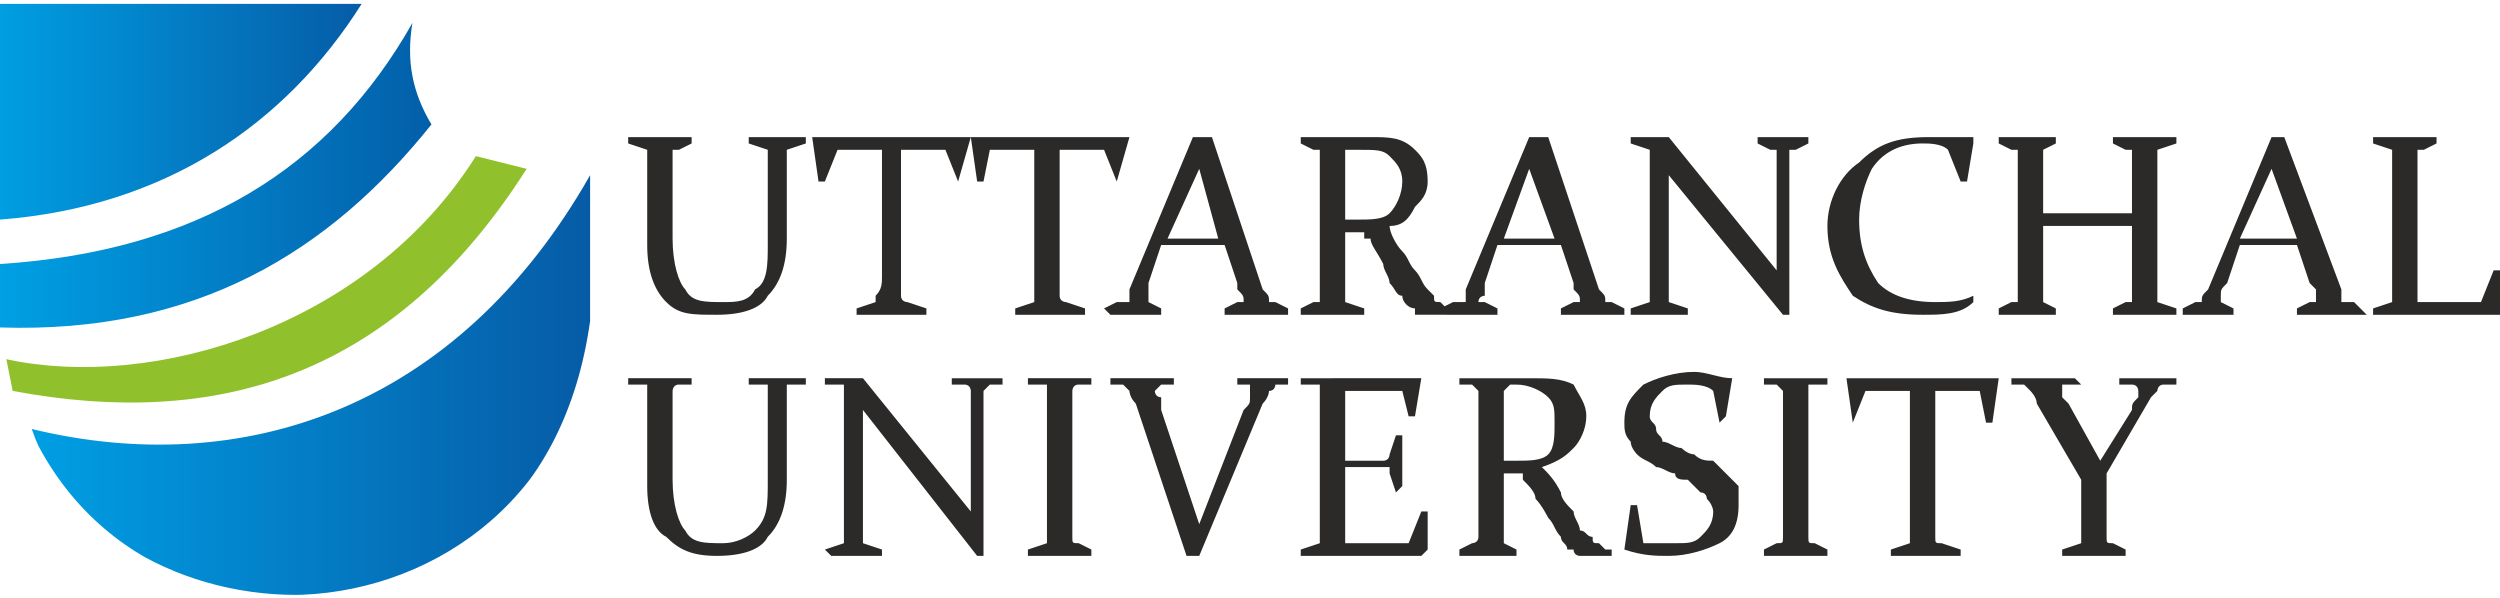
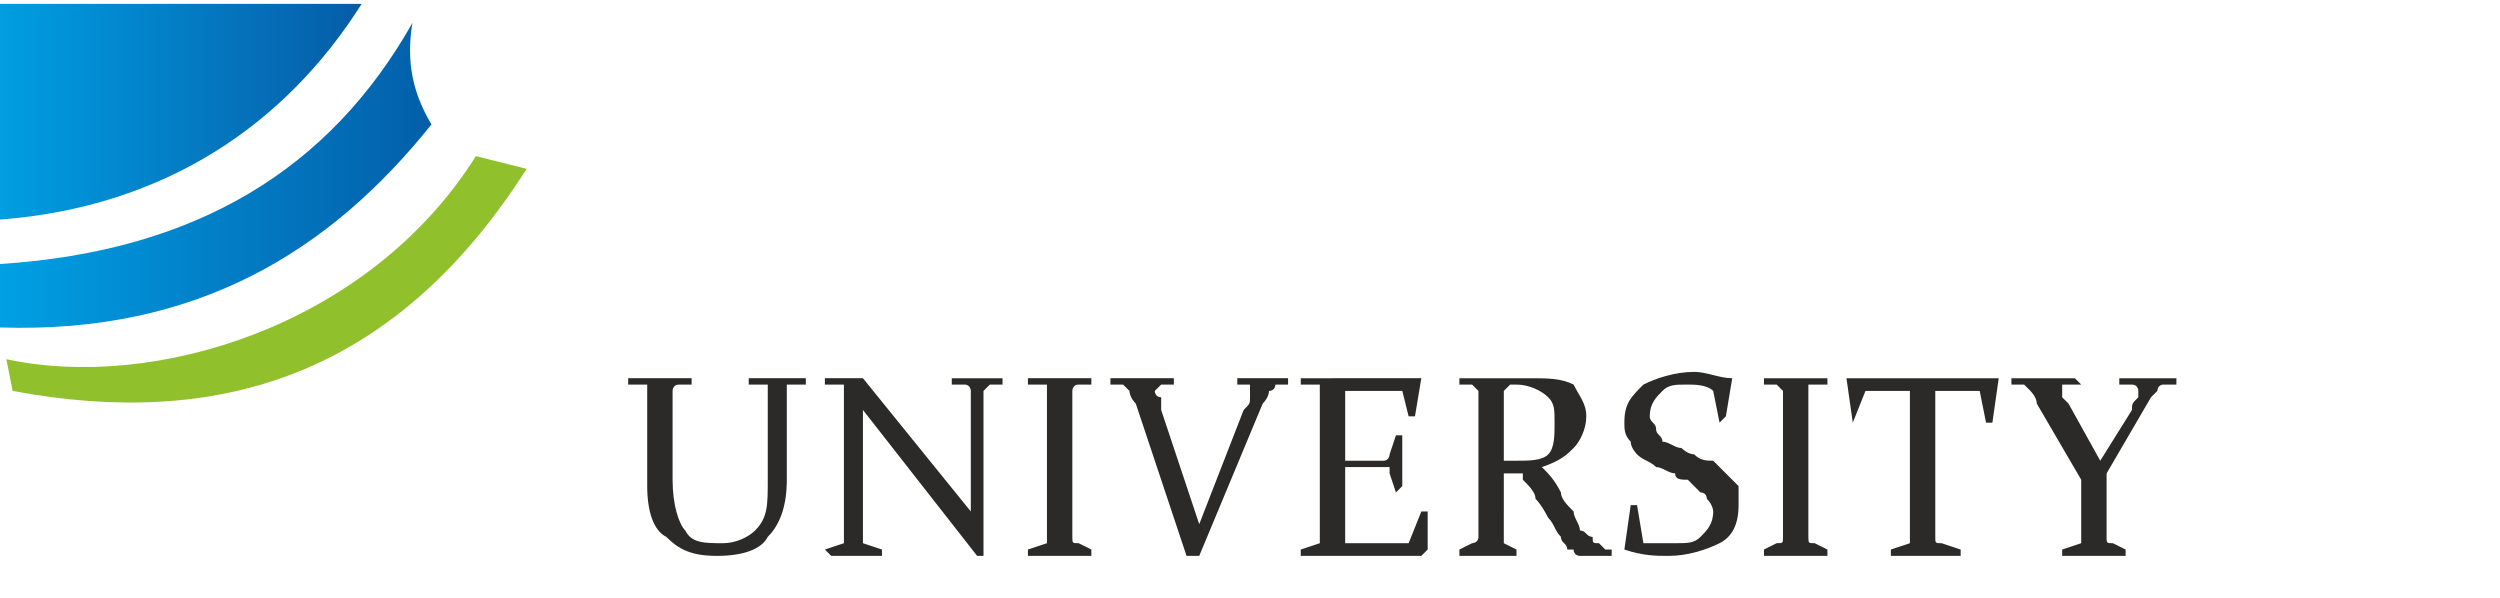
<svg xmlns="http://www.w3.org/2000/svg" xml:space="preserve" width="184px" height="44px" version="1.1" style="shape-rendering:geometricPrecision; text-rendering:geometricPrecision; image-rendering:optimizeQuality; fill-rule:evenodd; clip-rule:evenodd" viewBox="0 0 394 93">
  <defs>
    <style type="text/css">
   
    .fil2 {fill:none}
    .fil5 {fill:#90C02C}
    .fil0 {fill:#2B2A29;fill-rule:nonzero}
    .fil3 {fill:url(#id1)}
    .fil4 {fill:url(#id2)}
    .fil1 {fill:url(#id3)}
   
  </style>
    <clipPath id="id0">
-       <path d="M0 0l93 0 0 50c-5,54 -85,61 -93,0l0 -50z" />
-     </clipPath>
+       </clipPath>
    <linearGradient id="id1" gradientUnits="userSpaceOnUse" x1="-0.142" y1="17.137" x2="57.03" y2="17.137">
      <stop offset="0" style="stop-opacity:1; stop-color:#009EE2" />
      <stop offset="1" style="stop-opacity:1; stop-color:#065CA7" />
    </linearGradient>
    <linearGradient id="id2" gradientUnits="userSpaceOnUse" x1="-0.142" y1="27.089" x2="68.327" y2="27.089">
      <stop offset="0" style="stop-opacity:1; stop-color:#00A0E4" />
      <stop offset="1" style="stop-opacity:1; stop-color:#035EA9" />
    </linearGradient>
    <linearGradient id="id3" gradientUnits="userSpaceOnUse" x1="4.514" y1="60.082" x2="93.123" y2="60.082">
      <stop offset="0" style="stop-opacity:1; stop-color:#009FE4" />
      <stop offset="1" style="stop-opacity:1; stop-color:#065BA6" />
    </linearGradient>
  </defs>
  <g id="Layer_x0020_1">
    <g id="_2169972655872">
-       <path class="fil0" d="M99 21c2,0 3,0 5,0 2,0 3,0 5,0l0 1 -2 1c-1,0 -1,0 -1,0 0,1 0,1 0,2 0,0 0,1 0,1l0 11c0,4 1,7 2,8 1,2 3,2 6,2 2,0 4,0 5,-2 2,-1 2,-4 2,-7l0 -12c0,0 0,-1 0,-1 0,-1 0,-1 0,-2 0,0 0,0 0,0l-3 -1 0 -1c2,0 3,0 5,0 1,0 2,0 4,0l0 1 -3 1c0,0 0,0 0,0 0,1 0,1 0,2 0,0 0,1 0,2l0 10c0,4 -1,7 -3,9 -1,2 -4,3 -8,3 -4,0 -6,0 -8,-2 -2,-2 -3,-5 -3,-9l0 -11c0,-1 0,-2 0,-2 0,-1 0,-1 0,-2 0,0 0,0 0,0l-3 -1 0 -1zm42 28c-2,0 -4,0 -6,0l0 -1 3 -1c0,0 0,0 0,-1 1,-1 1,-2 1,-3l0 -20 -7 0 -2 5 -1 0 -1 -7 1 0c3,0 6,0 9,0l5 0c3,0 6,0 10,0l0 0 -2 7 0 0 -2 -5 -7 0 0 20c0,1 0,2 0,3 0,1 1,1 1,1l3 1 0 1c-2,0 -4,0 -5,0zm24 0c-1,0 -3,0 -5,0l0 -1 3 -1c0,0 0,0 0,-1 0,-1 0,-2 0,-3l0 -20 -7 0 -1 5 -1 0 -1 -7 0 0c4,0 7,0 10,0l5 0c3,0 6,0 9,0l1 0 -2 7 0 0 -2 -5 -7 0 0 20c0,1 0,2 0,3 0,1 1,1 1,1l3 1 0 1c-2,0 -4,0 -6,0zm26 -28l8 24c1,1 1,1 1,2 1,0 1,0 1,0l2 1 0 1c-1,0 -3,0 -5,0 -1,0 -3,0 -5,0l0 -1 2 -1c0,0 0,0 1,0 0,0 0,0 0,0 0,-1 0,-1 -1,-2 0,0 0,-1 0,-1l-2 -6 -10 0 -2 6c0,1 0,1 0,2 0,0 0,0 0,1 0,0 0,0 0,0 0,0 0,0 0,0l2 1 0 1c-2,0 -3,0 -4,0 -2,0 -3,0 -4,0l-1 -1 2 -1c1,0 1,0 2,0 0,-1 0,-1 0,-2l10 -24 3 0zm-7 16l8 0 -3 -11 -5 11zm28 6c0,0 0,1 0,2 0,0 0,1 0,1 0,1 0,1 0,1l3 1 0 1c-2,0 -4,0 -5,0 -2,0 -3,0 -5,0l0 -1 2 -1c1,0 1,0 1,0 0,-1 0,-2 0,-2 0,-1 0,-2 0,-2l0 -16c0,-1 0,-2 0,-2 0,-1 0,-1 0,-2 0,0 0,0 -1,0l-2 -1 0 -1c2,0 3,0 5,0 0,0 1,0 1,0 1,0 1,0 2,0 1,0 1,0 2,0 0,0 1,0 1,0 3,0 5,0 7,2 1,1 2,2 2,5 0,2 -1,3 -2,4 -1,2 -2,3 -4,3 0,1 1,3 2,4 1,1 1,2 2,3 1,1 1,2 2,3 0,0 1,1 1,1 0,1 0,1 1,1 0,0 0,0 0,0 1,1 1,1 1,1 0,0 1,0 1,0l0 1c-1,0 -2,0 -2,0 -1,0 -1,0 -2,0 0,0 0,0 -1,0 0,0 0,0 -1,0 0,-1 0,-1 0,-1 -1,0 -2,-1 -2,-2 -1,0 -1,-1 -2,-2 0,-1 -1,-2 -1,-3 -1,-2 -2,-3 -2,-4 -1,0 -1,0 -1,0 0,-1 0,-1 0,-1 -1,0 -1,0 -1,0 0,0 0,0 -1,0l-1 0 0 7zm0 -9c1,0 1,0 2,0 2,0 4,0 5,-1 1,-1 2,-3 2,-5 0,-2 -1,-3 -2,-4 -1,-1 -2,-1 -5,-1 0,0 0,0 -1,0 0,0 -1,0 -1,0l0 11zm32 -13l8 24c1,1 1,1 1,2 0,0 1,0 1,0l2 1 0 1c-1,0 -3,0 -5,0 -1,0 -3,0 -5,0l0 -1 2 -1c0,0 0,0 0,0 1,0 1,0 1,0 0,-1 0,-1 -1,-2 0,0 0,-1 0,-1l-2 -6 -10 0 -2 6c0,1 0,1 0,2 0,0 -1,0 -1,1 0,0 1,0 1,0 0,0 0,0 0,0l2 1 0 1c-2,0 -3,0 -4,0 -2,0 -3,0 -4,0l-1 -1 2 -1c1,0 1,0 2,0 0,-1 0,-1 0,-2l10 -24 3 0zm-7 16l8 0 -4 -11 -4 11zm26 -10l0 16c0,1 0,2 0,4 0,0 0,0 0,0l3 1 0 1c-2,0 -3,0 -4,0 -1,0 -3,0 -5,0l0 -1 3 -1c0,0 0,0 0,0 0,-1 0,-3 0,-4l0 -16c0,-2 0,-3 0,-4 0,0 0,0 0,0l-3 -1 0 -1c2,0 3,0 4,0 1,0 2,0 2,0l17 21 0 -16c0,-1 0,-2 0,-3 0,0 0,0 -1,0l-2 -1 0 -1c2,0 3,0 4,0 1,0 2,0 4,0l0 1 -2 1c-1,0 -1,0 -1,0 0,1 0,2 0,4l0 22 -1 0 -18 -22zm47 1l-1 0 -2 -5c-1,-1 -3,-1 -4,-1 -3,0 -6,1 -8,4 -1,2 -2,5 -2,8 0,4 1,7 3,10 2,2 5,3 9,3 2,0 4,0 6,-1l0 1c-2,2 -5,2 -8,2 -5,0 -8,-1 -11,-3 -2,-3 -4,-6 -4,-11 0,-4 2,-8 5,-10 3,-3 6,-4 11,-4 2,0 4,0 7,0l0 1 -1 6zm12 7l0 8c0,1 0,2 0,4 0,0 0,0 0,0l2 1 0 1c-1,0 -3,0 -4,0 -2,0 -4,0 -5,0l0 -1 2 -1c0,0 1,0 1,0 0,-1 0,-3 0,-4l0 -16c0,-2 0,-3 0,-4 0,0 -1,0 -1,0l-2 -1 0 -1c1,0 3,0 5,0 1,0 3,0 4,0l0 1 -2 1c0,0 0,0 0,0 0,1 0,2 0,3l0 7 14 0 0 -7c0,-1 0,-2 0,-3 0,0 0,0 -1,0l-2 -1 0 -1c2,0 3,0 5,0 2,0 3,0 5,0l0 1 -3 1c0,0 0,0 0,0 0,1 0,2 0,4l0 16c0,1 0,3 0,4 0,0 0,0 0,0l3 1 0 1c-2,0 -4,0 -5,0 -2,0 -3,0 -5,0l0 -1 2 -1c1,0 1,0 1,0 0,-2 0,-3 0,-4l0 -8 -14 0zm38 -14l9 24c0,1 0,1 0,2 1,0 1,0 2,0l1 1 1 1c-2,0 -4,0 -5,0 -2,0 -4,0 -6,0l0 -1 2 -1c0,0 1,0 1,0 0,0 0,0 0,0 0,-1 0,-1 0,-2 0,0 -1,-1 -1,-1l-2 -6 -9 0 -2 6c-1,1 -1,1 -1,2 0,0 0,0 0,1 0,0 0,0 0,0 0,0 0,0 0,0l2 1 0 1c-1,0 -3,0 -4,0 -1,0 -3,0 -4,0l0 -1 2 -1c0,0 1,0 1,0 0,-1 0,-1 1,-2l10 -24 2 0zm-7 16l9 0 -4 -11 -5 11zm28 -11l0 17c0,1 0,3 0,4l10 0 2 -5 1 0 0 7 0 0c-4,0 -7,0 -10,0l-5 0c-1,0 -3,0 -5,0l0 -1 3 -1c0,0 0,0 0,0 0,-1 0,-2 0,-2 0,-1 0,-2 0,-2l0 -16c0,-1 0,-2 0,-2 0,-1 0,-1 0,-2 0,0 0,0 0,0l-3 -1 0 -1c2,0 3,0 5,0 2,0 3,0 5,0l0 1 -2 1c-1,0 -1,0 -1,0 0,1 0,1 0,2 0,1 0,2 0,1z" />
      <path class="fil0" d="M99 59c2,0 3,0 5,0 2,0 3,0 5,0l0 1 -2 0c-1,0 -1,1 -1,1 0,0 0,1 0,2 0,0 0,1 0,1l0 11c0,4 1,7 2,8 1,2 3,2 6,2 2,0 4,-1 5,-2 2,-2 2,-4 2,-8l0 -11c0,0 0,-1 0,-1 0,-1 0,-2 0,-2 0,0 0,-1 0,-1l-3 0 0 -1c2,0 3,0 5,0 1,0 2,0 4,0l0 1 -3 0c0,1 0,1 0,1 0,1 0,1 0,2 0,0 0,1 0,1l0 11c0,4 -1,7 -3,9 -1,2 -4,3 -8,3 -4,0 -6,-1 -8,-3 -2,-1 -3,-4 -3,-8l0 -12c0,0 0,-1 0,-1 0,-1 0,-1 0,-2 0,0 0,0 0,-1l-3 0 0 -1zm37 5l0 16c0,2 0,3 0,4 0,1 0,1 0,1l3 1 0 1c-2,0 -3,0 -4,0 -1,0 -3,0 -4,0l-1 -1 3 -1c0,0 0,0 0,-1 0,-1 0,-2 0,-4l0 -16c0,-1 0,-2 0,-3 0,0 0,0 0,-1l-3 0 0 -1c2,0 3,0 4,0 1,0 2,0 2,0l17 21 0 -16c0,-1 0,-2 0,-3 0,0 0,-1 -1,-1l-2 0 0 -1c2,0 3,0 4,0 1,0 3,0 4,0l0 1 -2 0c-1,1 -1,1 -1,1 0,1 0,2 0,3l0 23 -1 0 -18 -23zm33 16c0,1 0,2 0,3 0,0 0,1 0,1 0,1 0,1 1,1l2 1 0 1c-2,0 -3,0 -5,0 -1,0 -3,0 -5,0l0 -1 3 -1c0,0 0,0 0,-1 0,0 0,-1 0,-1 0,-1 0,-2 0,-3l0 -16c0,0 0,-1 0,-1 0,-1 0,-1 0,-2 0,0 0,0 0,-1l-3 0 0 -1c2,0 4,0 5,0 2,0 3,0 5,0l0 1 -2 0c-1,0 -1,1 -1,1 0,0 0,1 0,2 0,0 0,1 0,1l0 16zm18 7l-8 -24c-1,-1 -1,-2 -1,-2 0,0 -1,-1 -1,-1l-2 0 0 -1c1,0 3,0 4,0 2,0 4,0 6,0l0 1 -2 0c0,0 0,0 -1,1 0,0 0,0 0,0 0,0 0,1 1,1 0,1 0,1 0,2l6 18 7 -18c1,-1 1,-1 1,-2 0,0 0,-1 0,-1 0,0 0,0 0,-1 0,0 0,0 0,0l-2 0 0 -1c1,0 3,0 4,0 2,0 3,0 4,0l0 1 -2 0c0,0 0,1 -1,1 0,0 0,1 -1,2l-10 24 -2 0zm23 -28l5 0c3,0 6,0 9,0l0 0 -1 6 -1 0 -1 -4 -9 0 0 11 2 0c1,0 3,0 4,0 1,0 1,-1 1,-1l1 -3 1 0c0,2 0,4 0,4 0,1 0,3 0,4l-1 1 -1 -3c0,-1 0,-1 0,-1 -2,0 -4,0 -5,0l-2 0 0 7c0,2 0,3 0,5l10 0 2 -5 1 0 0 6 -1 1c-3,0 -6,0 -9,0l-5 0c-1,0 -3,0 -5,0l0 -1 3 -1c0,0 0,0 0,-1 0,0 0,-1 0,-1 0,-1 0,-2 0,-3l0 -16c0,0 0,-1 0,-1 0,-1 0,-1 0,-2 0,0 0,0 0,-1l-3 0 0 -1c2,0 4,0 5,0zm27 21c0,1 0,2 0,3 0,0 0,1 0,1 0,1 0,1 0,1l2 1 0 1c-1,0 -3,0 -4,0 -2,0 -4,0 -5,0l0 -1 2 -1c0,0 1,0 1,-1 0,0 0,-1 0,-1 0,-1 0,-2 0,-3l0 -16c0,0 0,-1 0,-1 0,-1 0,-1 0,-2 0,0 0,0 -1,-1l-2 0 0 -1c1,0 3,0 5,0 0,0 0,0 1,0 0,0 1,0 2,0 0,0 1,0 2,0 0,0 0,0 1,0 3,0 5,0 7,1 1,2 2,3 2,5 0,2 -1,4 -2,5 -1,1 -2,2 -5,3 1,1 2,2 3,4 0,1 1,2 2,3 0,1 1,2 1,3 1,0 1,1 2,1 0,1 0,1 1,1 0,0 0,0 0,0 0,0 1,1 1,1 0,0 1,0 1,0l0 1c-1,0 -2,0 -2,0 -1,0 -1,0 -2,0 0,0 -1,0 -1,0 0,0 -1,0 -1,-1 0,0 0,0 -1,0 0,-1 -1,-1 -1,-2 -1,-1 -1,-2 -2,-3 0,0 -1,-2 -2,-3 0,-1 -1,-2 -2,-3 0,0 0,0 0,-1 0,0 0,0 -1,0 0,0 0,0 0,0 0,0 -1,0 -1,0l-1 0 0 6zm0 -8c0,0 1,0 2,0 2,0 4,0 5,-1 1,-1 1,-3 1,-5 0,-2 0,-3 -1,-4 -1,-1 -3,-2 -5,-2 0,0 -1,0 -1,0 0,0 -1,1 -1,1l0 11zm33 -11c-1,-1 -3,-1 -4,-1 -2,0 -3,0 -4,1 -1,1 -2,2 -2,4 0,1 1,1 1,2 0,1 1,1 1,2 1,0 2,1 3,1 0,0 1,1 2,1 1,1 2,1 3,1 1,1 1,1 2,2 1,1 1,1 2,2 0,1 0,2 0,3 0,3 -1,5 -3,6 -2,1 -5,2 -8,2 -2,0 -4,0 -7,-1l0 0 1 -7 1 0 1 6c2,0 3,0 5,0 2,0 3,0 4,-1 1,-1 2,-2 2,-4 0,0 0,-1 -1,-2 0,0 0,-1 -1,-1 -1,-1 -1,-1 -2,-2 -1,0 -2,0 -2,-1 -1,0 -2,-1 -3,-1 -1,-1 -2,-1 -3,-2 0,0 -1,-1 -1,-2 -1,-1 -1,-2 -1,-3 0,-3 1,-4 3,-6 2,-1 5,-2 8,-2 2,0 4,1 6,1l0 0 -1 6 -1 1 -1 -5zm15 19c0,1 0,2 0,3 0,0 0,1 0,1 0,1 0,1 1,1l2 1 0 1c-2,0 -3,0 -5,0 -2,0 -3,0 -5,0l0 -1 2 -1c1,0 1,0 1,-1 0,0 0,-1 0,-1 0,-1 0,-2 0,-3l0 -16c0,0 0,-1 0,-1 0,-1 0,-1 0,-2 0,0 0,0 -1,-1l-2 0 0 -1c2,0 3,0 5,0 1,0 3,0 5,0l0 1 -3 0c0,0 0,1 0,1 0,0 0,1 0,2 0,0 0,1 0,1l0 16zm18 7c-1,0 -3,0 -5,0l0 -1 3 -1c0,0 0,0 0,-1 0,-1 0,-2 0,-4l0 -19 -7 0 -2 5 0 0 -1 -7 0 0c4,0 7,0 10,0l5 0c3,0 6,0 9,0l0 0 -1 7 -1 0 -1 -5 -7 0 0 19c0,2 0,3 0,4 0,1 0,1 1,1l3 1 0 1c-2,0 -4,0 -6,0zm28 -15l5 -8c0,-1 0,-1 1,-2 0,0 0,-1 0,-1 0,0 0,-1 -1,-1l-2 0 0 -1c2,0 3,0 5,0 1,0 3,0 4,0l0 1 -2 0c-1,0 -1,1 -1,1 0,0 -1,1 -1,1l-7 12 0 6c0,1 0,2 0,3 0,0 0,1 0,1 0,1 0,1 1,1l2 1 0 1c-1,0 -3,0 -5,0 -1,0 -3,0 -5,0l0 -1 3 -1c0,0 0,0 0,-1 0,0 0,-1 0,-1 0,-1 0,-2 0,-3l0 -5 -7 -12c0,-1 -1,-2 -1,-2 0,0 -1,-1 -1,-1l-2 0 0 -1c1,0 3,0 5,0 2,0 4,0 5,0l1 1 -2 0c-1,0 -1,0 -1,0 0,1 0,1 0,1 0,0 0,1 0,1 0,0 1,1 1,1l5 9z" />
      <g>
        <g>
    </g>
        <g style="clip-path:url(#id0)">
          <g>
-             <path class="fil1" d="M5 67c33,8 67,-3 88,-40 0,8 1,15 0,23 -8,57 -76,52 -88,17z" />
-           </g>
+             </g>
        </g>
-         <path class="fil2" d="M0 0l93 0 0 50c-5,54 -85,61 -93,0l0 -50z" />
        <path class="fil3" d="M0 0l57 0c-12,19 -31,32 -57,34l0 -34z" />
        <path class="fil4" d="M0 41c31,-2 52,-15 65,-38 -1,6 0,11 3,16 -16,20 -37,33 -68,32l0 -10z" />
        <path class="fil5" d="M1 56c23,5 57,-5 74,-32l8 2c-21,33 -49,41 -81,35l-1 -5z" />
      </g>
    </g>
  </g>
</svg>